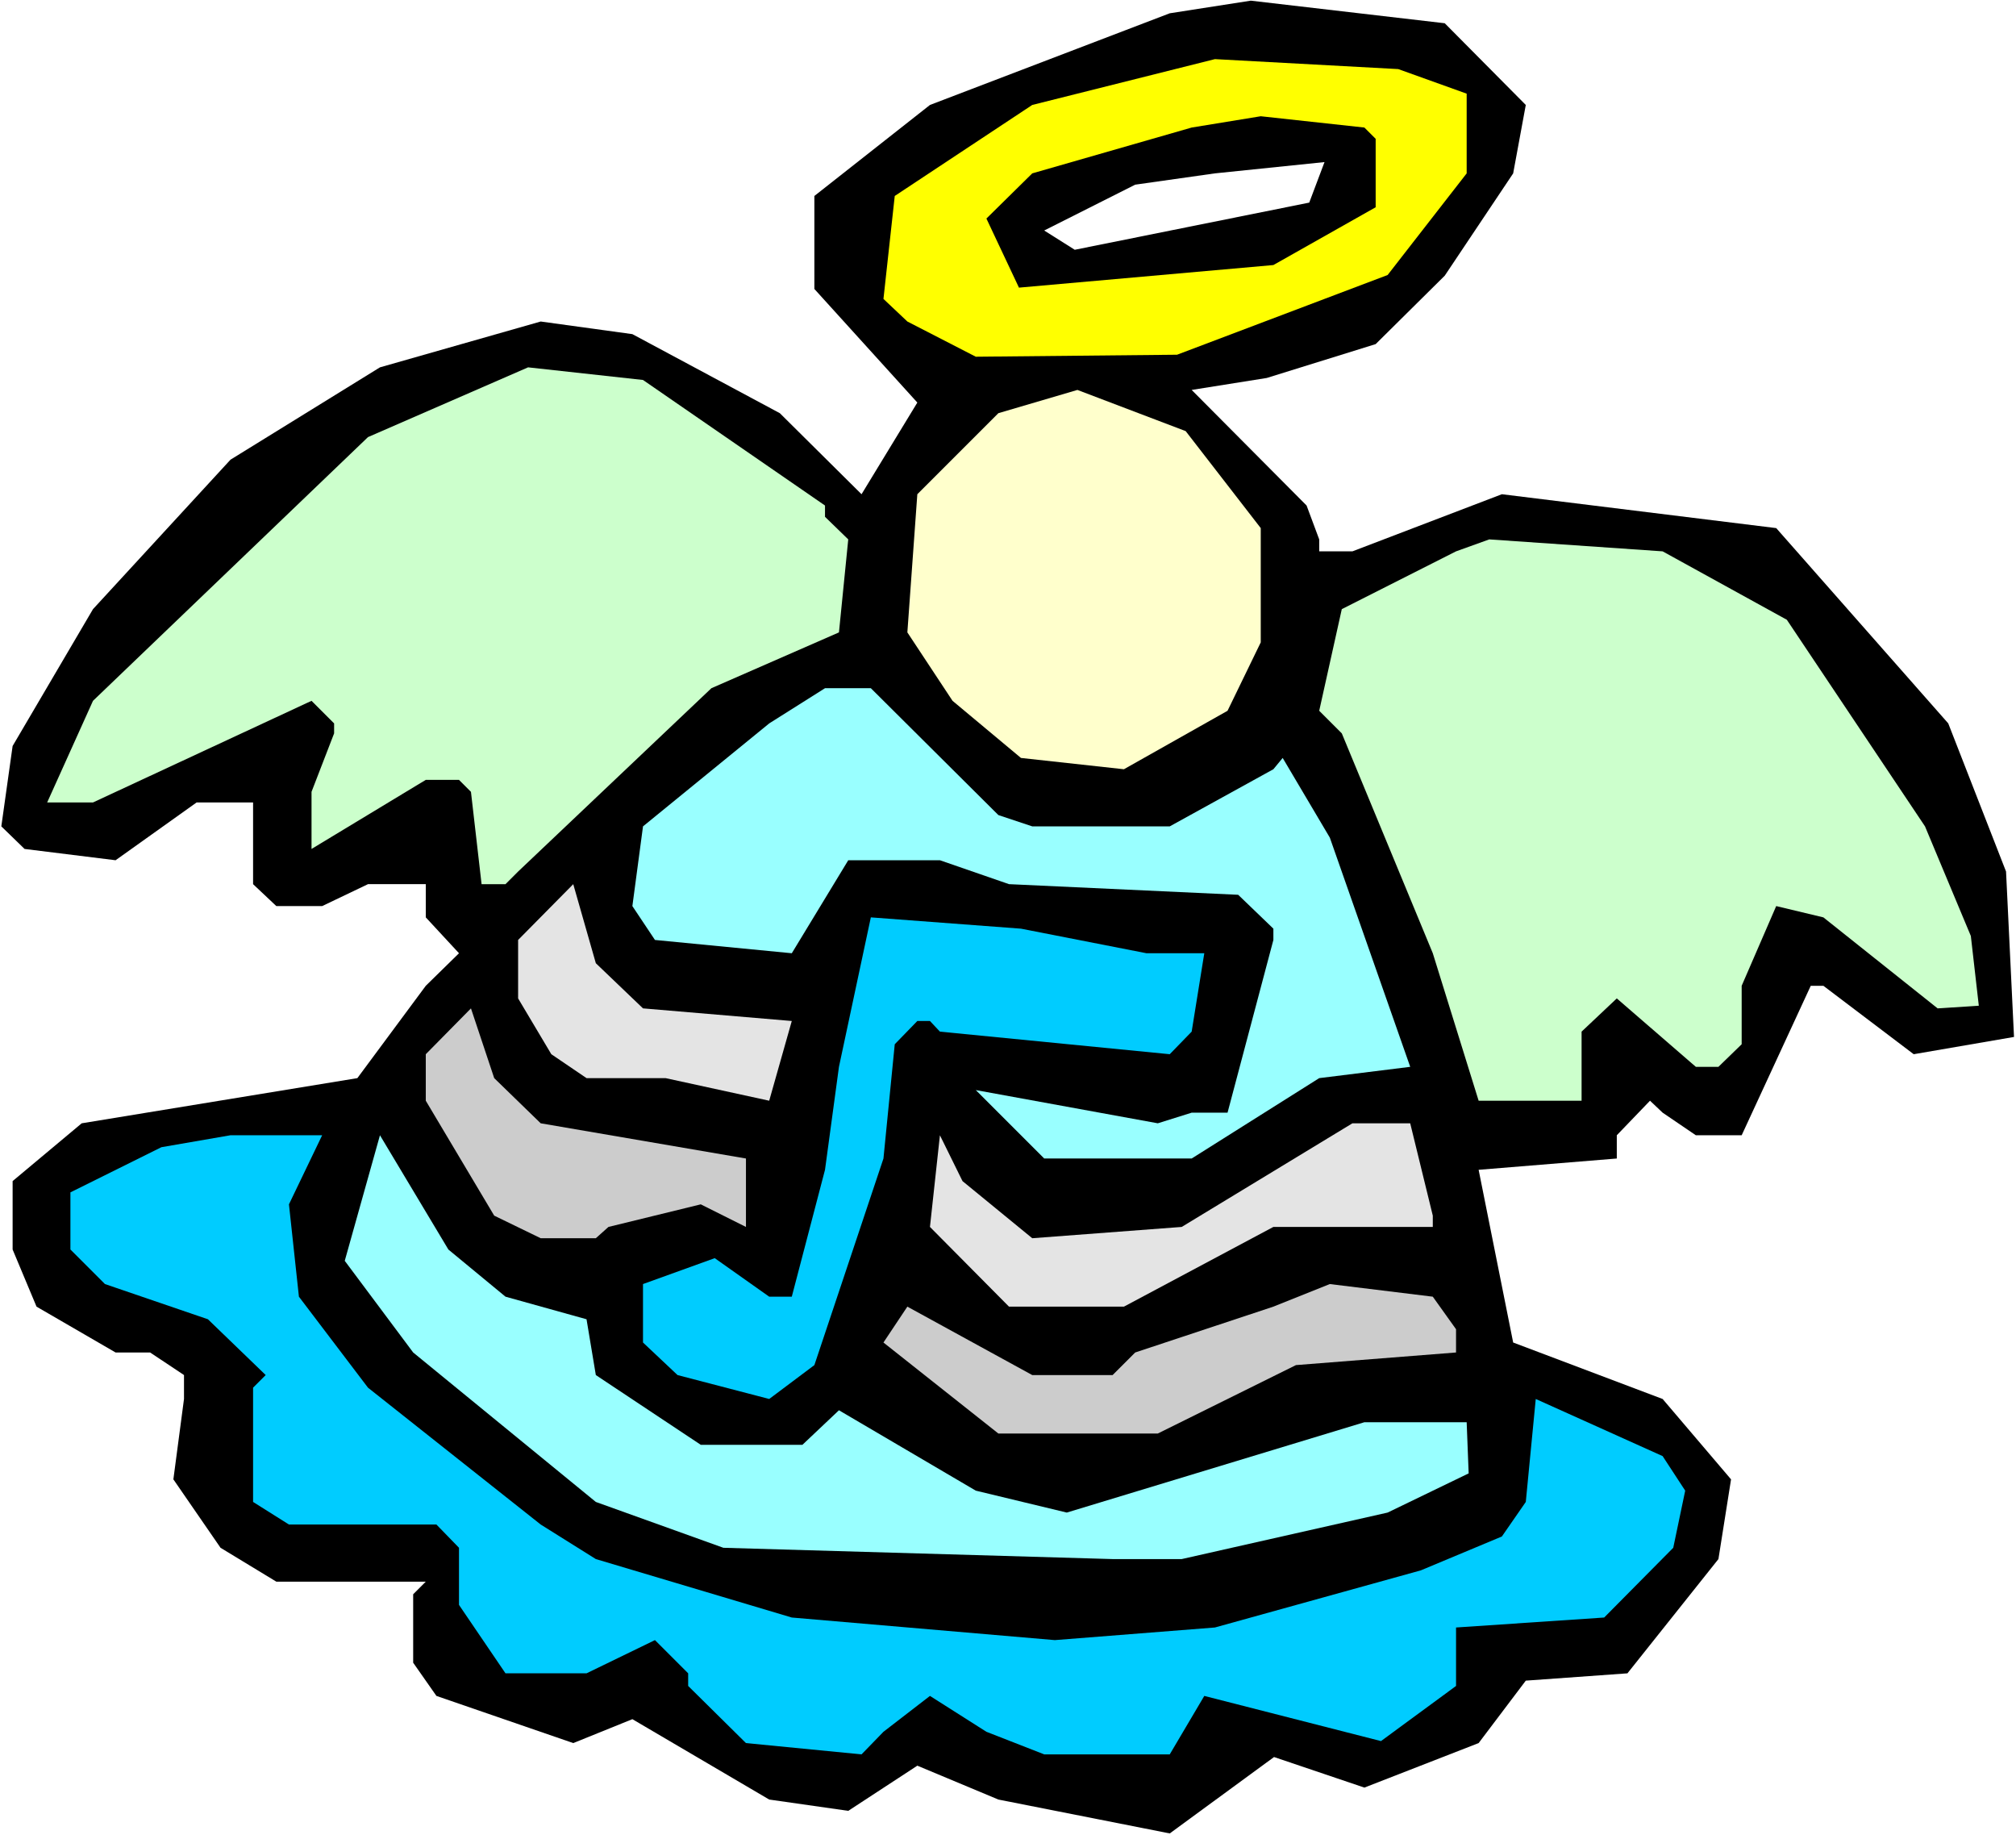
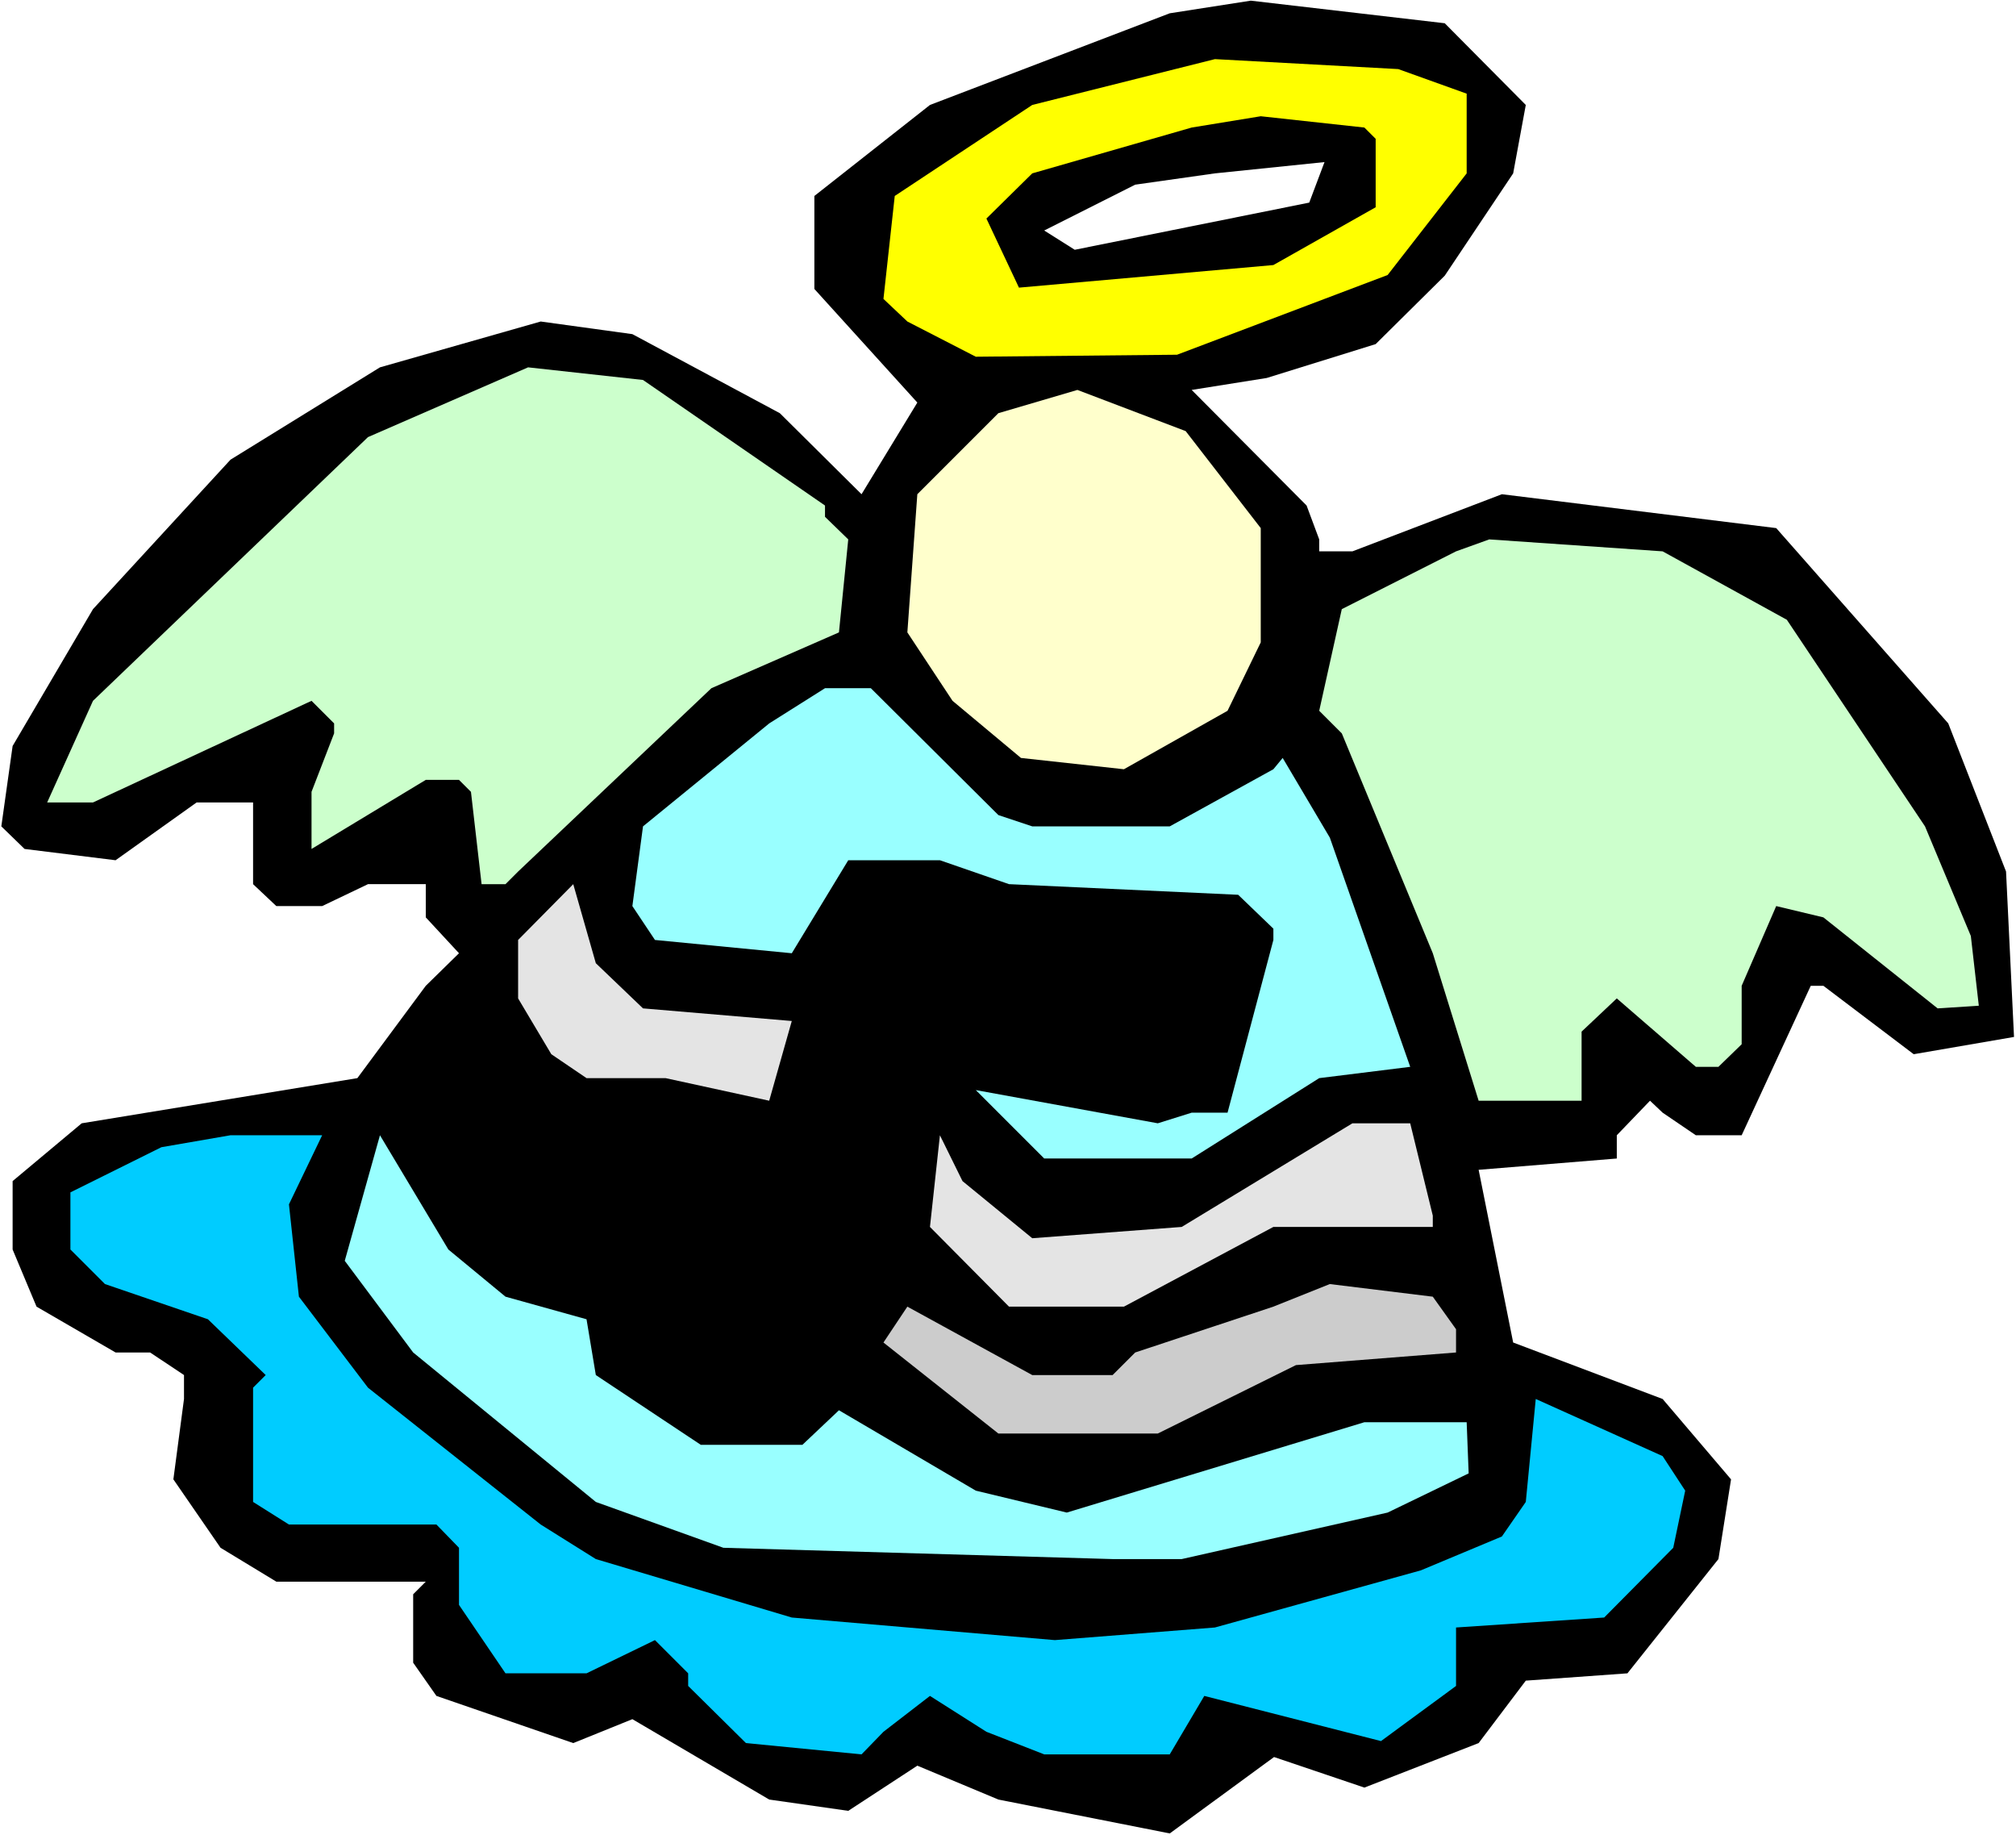
<svg xmlns="http://www.w3.org/2000/svg" xmlns:ns1="http://sodipodi.sourceforge.net/DTD/sodipodi-0.dtd" xmlns:ns2="http://www.inkscape.org/namespaces/inkscape" version="1.0" width="129.766mm" height="118.113mm" id="svg16" ns1:docname="Musical 1.wmf">
  <rect width="100%" height="100%" fill="#808080" stroke="none" />
  <ns1:namedview id="namedview16" pagecolor="#ffffff" bordercolor="#000000" borderopacity="0.25" ns2:showpageshadow="2" ns2:pageopacity="0.0" ns2:pagecheckerboard="0" ns2:deskcolor="#d1d1d1" ns2:document-units="mm" />
  <defs id="defs1">
    <pattern id="WMFhbasepattern" patternUnits="userSpaceOnUse" width="6" height="6" x="0" y="0" />
  </defs>
  <path style="fill:#ffffff;fill-opacity:1;fill-rule:evenodd;stroke:none" d="M 0,446.413 H 490.455 V 0 H 0 Z" id="path1" />
  <path style="fill:#000000;fill-opacity:1;fill-rule:evenodd;stroke:none" d="m 371.195,25.528 -3.07,16.642 -16.645,24.881 -16.806,16.642 -26.502,8.24 -18.261,2.908 27.957,28.113 3.07,8.24 v 2.908 h 8.08 l 36.36,-13.895 66.741,8.24 41.854,47.501 14.059,36.03 1.939,40.23 -24.402,4.201 -21.978,-16.642 h -3.07 l -16.806,36.353 h -11.15 l -8.08,-5.493 -3.07,-2.908 -8.08,8.402 v 5.655 l -33.613,2.747 8.403,42.008 36.36,13.733 16.645,19.55 -3.07,19.388 -22.139,27.79 -24.725,1.777 -11.474,15.187 -27.795,10.825 -21.978,-7.432 -25.371,18.58 -41.693,-8.24 -19.715,-8.24 -16.806,10.987 -19.23,-2.747 -33.29,-19.55 -14.382,5.816 -33.29,-11.471 -5.656,-8.078 v -16.642 l 3.07,-3.07 H 67.226 L 53.651,376.454 42.178,359.812 44.763,340.262 v -5.816 l -8.242,-5.493 H 28.118 L 8.888,317.804 3.07,303.91 V 287.268 l 16.806,-14.056 67.064,-10.987 16.645,-22.458 8.08,-7.917 -8.08,-8.725 v -8.078 H 89.526 L 78.376,220.379 H 67.226 L 61.57,215.047 V 195.174 H 47.834 L 28.118,209.231 5.979,206.484 0.323,200.991 3.07,181.441 22.624,148.158 56.075,111.805 92.435,89.347 131.542,78.199 l 22.301,3.07 35.875,19.227 19.877,19.711 13.574,-22.296 -25.048,-27.628 V 47.663 L 226.24,25.528 284.577,3.231 304.292,0.162 351.48,5.655 Z" id="path2" />
  <path style="fill:#ffff00;fill-opacity:1;fill-rule:evenodd;stroke:none" d="m 356.812,22.781 v 19.388 l -19.23,24.72 -51.227,19.388 -48.965,0.485 -16.645,-8.563 -5.818,-5.493 2.747,-25.043 33.451,-22.135 44.44,-11.148 44.602,2.424 z" id="path3" />
-   <path style="fill:#000000;fill-opacity:1;fill-rule:evenodd;stroke:none" d="m 334.673,33.768 v 16.642 l -24.886,14.056 -61.893,5.493 -7.918,-16.803 11.15,-10.987 38.784,-11.148 16.806,-2.747 25.21,2.747 z" id="path4" />
+   <path style="fill:#000000;fill-opacity:1;fill-rule:evenodd;stroke:none" d="m 334.673,33.768 v 16.642 l -24.886,14.056 -61.893,5.493 -7.918,-16.803 11.15,-10.987 38.784,-11.148 16.806,-2.747 25.21,2.747 " id="path4" />
  <path style="fill:#ffffff;fill-opacity:1;fill-rule:evenodd;stroke:none" d="m 318.513,49.278 -57.045,11.471 -7.434,-4.685 22.139,-11.148 19.392,-2.747 26.664,-2.747 z" id="path5" />
  <path style="fill:#ccffcc;fill-opacity:1;fill-rule:evenodd;stroke:none" d="m 200.707,122.953 v 2.747 l 5.656,5.493 -2.262,22.62 -31.027,13.572 -47.026,44.593 -3.07,3.07 h -5.818 l -2.586,-22.458 -2.909,-2.908 h -8.08 l -27.795,16.803 v -13.895 l 5.494,-14.218 v -2.424 l -5.494,-5.493 -53.166,24.72 H 11.474 l 11.15,-24.72 66.902,-64.143 38.946,-16.965 27.957,3.07 z" id="path6" />
  <path style="fill:#ffffcc;fill-opacity:1;fill-rule:evenodd;stroke:none" d="m 306.716,128.447 v 27.79 l -8.08,16.642 -25.21,14.218 -25.048,-2.747 -16.645,-13.895 -10.989,-16.642 2.424,-33.606 19.715,-19.711 19.23,-5.655 26.341,10.017 z" id="path7" />
  <path style="fill:#ccffcc;fill-opacity:1;fill-rule:evenodd;stroke:none" d="m 434.704,150.743 33.613,50.248 11.15,26.659 1.939,16.965 -10.019,0.646 -27.795,-22.135 -11.474,-2.747 -8.403,19.388 v 14.218 l -5.656,5.493 h -5.494 l -19.23,-16.642 -8.565,8.078 v 16.803 h -25.048 l -11.15,-35.868 -22.139,-53.479 -5.494,-5.493 5.494,-24.72 27.795,-14.056 8.08,-2.908 42.178,2.908 z" id="path8" />
  <path style="fill:#99ffff;fill-opacity:1;fill-rule:evenodd;stroke:none" d="m 242.885,198.244 8.242,2.747 h 33.451 l 25.21,-13.895 2.262,-2.747 11.474,19.388 19.554,55.741 -22.139,2.747 -31.027,19.55 h -35.875 l -16.645,-16.642 44.278,8.078 8.242,-2.585 h 8.726 l 11.15,-42.008 v -2.747 l -8.565,-8.24 -55.752,-2.585 -16.806,-5.816 h -22.301 l -13.736,22.62 -33.29,-3.231 -5.494,-8.24 2.586,-19.388 30.704,-25.043 13.574,-8.563 h 11.15 z" id="path9" />
  <path style="fill:#e4e4e4;fill-opacity:1;fill-rule:evenodd;stroke:none" d="m 156.429,245.26 36.198,3.07 -5.494,19.388 -25.21,-5.493 h -19.23 l -8.565,-5.816 -8.08,-13.572 v -14.218 l 13.413,-13.572 5.494,19.227 z" id="path10" />
-   <path style="fill:#00ccff;fill-opacity:1;fill-rule:evenodd;stroke:none" d="m 278.921,231.85 h 14.059 l -3.07,19.065 -5.333,5.493 -55.914,-5.493 -2.424,-2.585 h -3.07 l -5.494,5.655 -2.747,27.79 -16.806,50.248 -10.989,8.24 -22.301,-5.816 -8.403,-7.917 v -14.218 l 17.453,-6.301 13.251,9.371 h 5.494 l 8.08,-30.86 3.394,-25.043 7.757,-36.353 36.522,2.747 z" id="path11" />
-   <path style="fill:#cccccc;fill-opacity:1;fill-rule:evenodd;stroke:none" d="m 131.542,273.212 49.934,8.563 v 16.642 l -10.989,-5.493 -22.462,5.493 -3.07,2.747 h -13.413 l -11.312,-5.493 -16.645,-27.951 v -11.31 l 10.989,-11.148 5.656,16.965 z" id="path12" />
  <path style="fill:#e4e4e4;fill-opacity:1;fill-rule:evenodd;stroke:none" d="m 348.571,295.67 v 2.747 h -38.784 l -36.36,19.388 h -27.957 l -19.23,-19.388 2.424,-22.296 5.494,11.148 16.968,13.895 36.36,-2.747 41.531,-25.205 h 14.059 z" id="path13" />
  <path style="fill:#00ccff;fill-opacity:1;fill-rule:evenodd;stroke:none" d="m 70.296,292.923 2.424,22.458 16.806,22.135 42.016,33.283 13.413,8.402 47.672,14.218 63.994,5.493 38.946,-3.07 50.096,-13.895 19.715,-8.24 5.818,-8.402 2.424,-25.043 30.866,13.895 5.494,8.402 -2.909,13.895 -16.806,16.965 -36.037,2.424 v 14.218 l -18.261,13.41 -42.986,-10.987 -8.403,14.218 h -30.542 l -14.059,-5.493 -13.736,-8.725 -11.312,8.725 -5.333,5.493 -28.118,-2.747 -14.059,-13.895 v -3.07 l -8.08,-8.078 -16.645,8.078 H 122.977 L 111.665,390.349 V 376.454 l -5.494,-5.655 H 70.296 L 61.57,365.305 v -27.79 l 3.07,-3.07 -14.059,-13.572 -25.048,-8.563 -8.403,-8.402 v -13.895 l 22.139,-10.987 16.806,-2.908 h 22.301 z" id="path14" />
  <path style="fill:#99ffff;fill-opacity:1;fill-rule:evenodd;stroke:none" d="m 122.977,315.381 19.715,5.493 2.262,13.572 25.533,16.965 h 24.725 l 8.888,-8.402 33.29,19.55 22.139,5.332 72.397,-21.973 h 24.886 l 0.485,12.441 -19.715,9.533 -50.096,11.31 h -16.806 l -94.697,-2.747 -31.027,-11.148 -44.44,-36.353 -16.645,-22.296 8.565,-30.536 16.645,27.79 z" id="path15" />
  <path style="fill:#cccccc;fill-opacity:1;fill-rule:evenodd;stroke:none" d="m 354.227,323.298 v 5.655 l -38.946,3.07 -33.613,16.642 h -38.784 l -27.957,-22.135 5.818,-8.725 30.381,16.642 h 19.554 l 5.494,-5.493 33.613,-11.148 13.736,-5.493 25.048,3.07 z" id="path16" />
</svg>